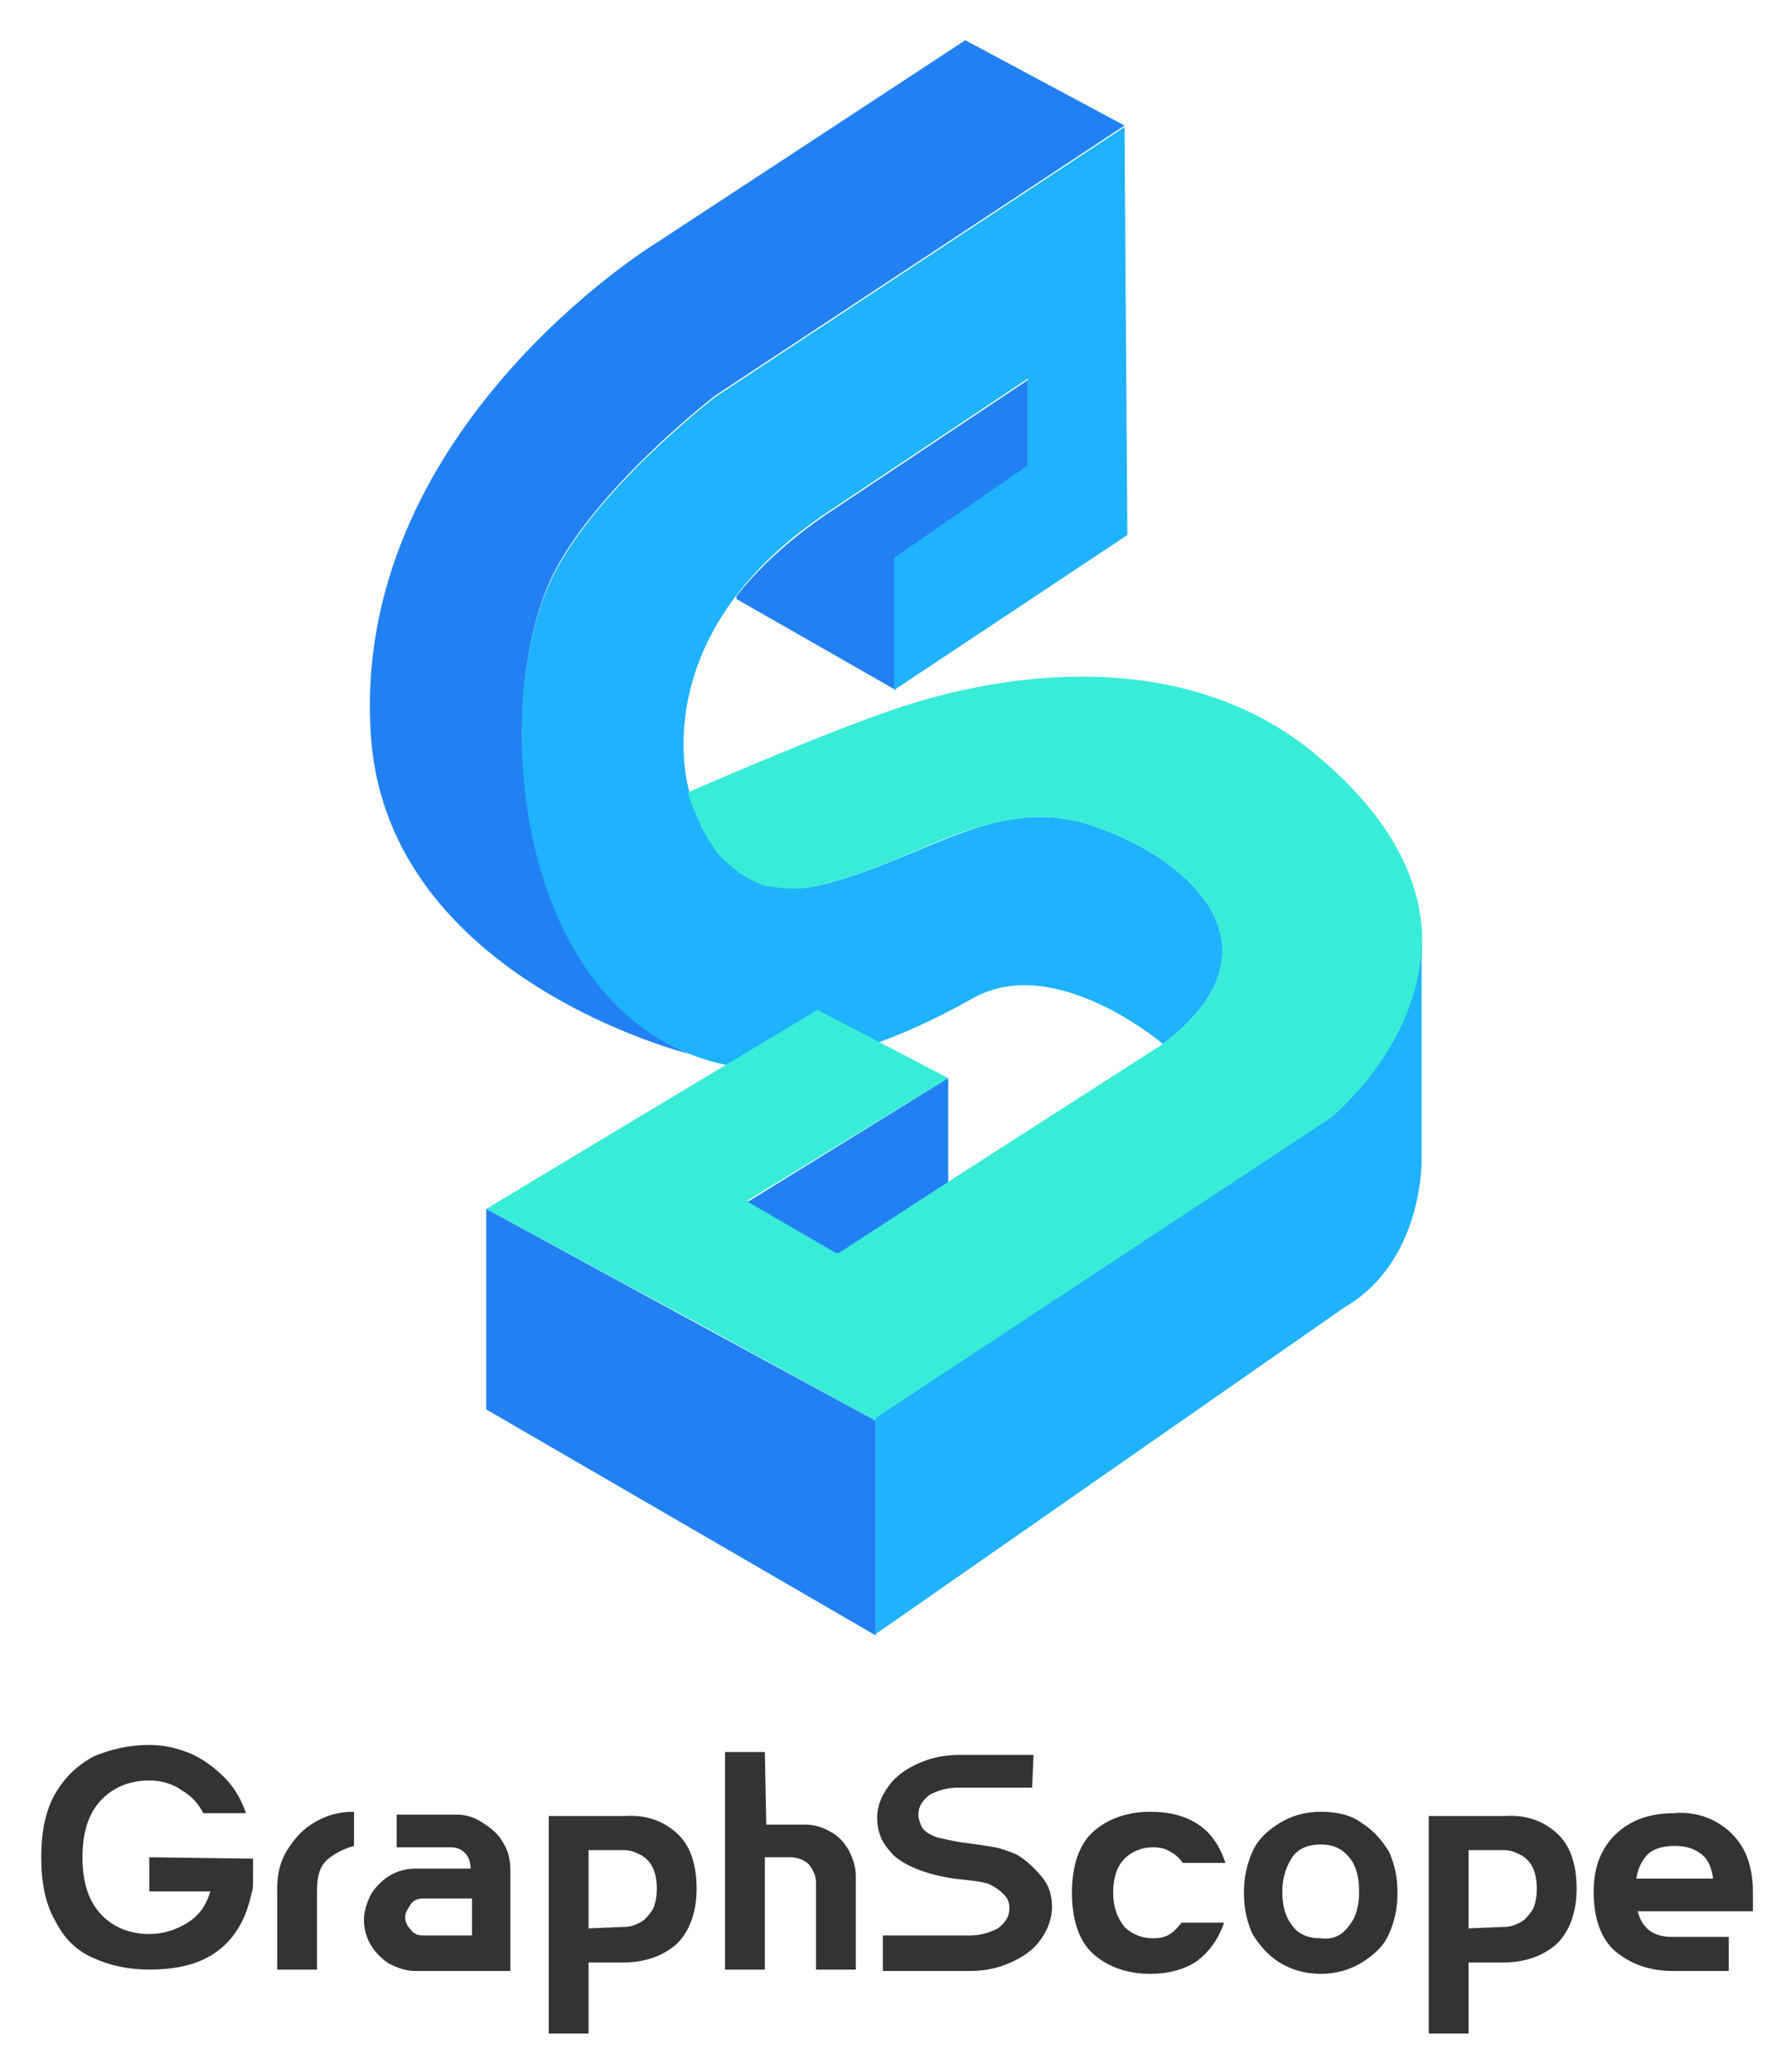
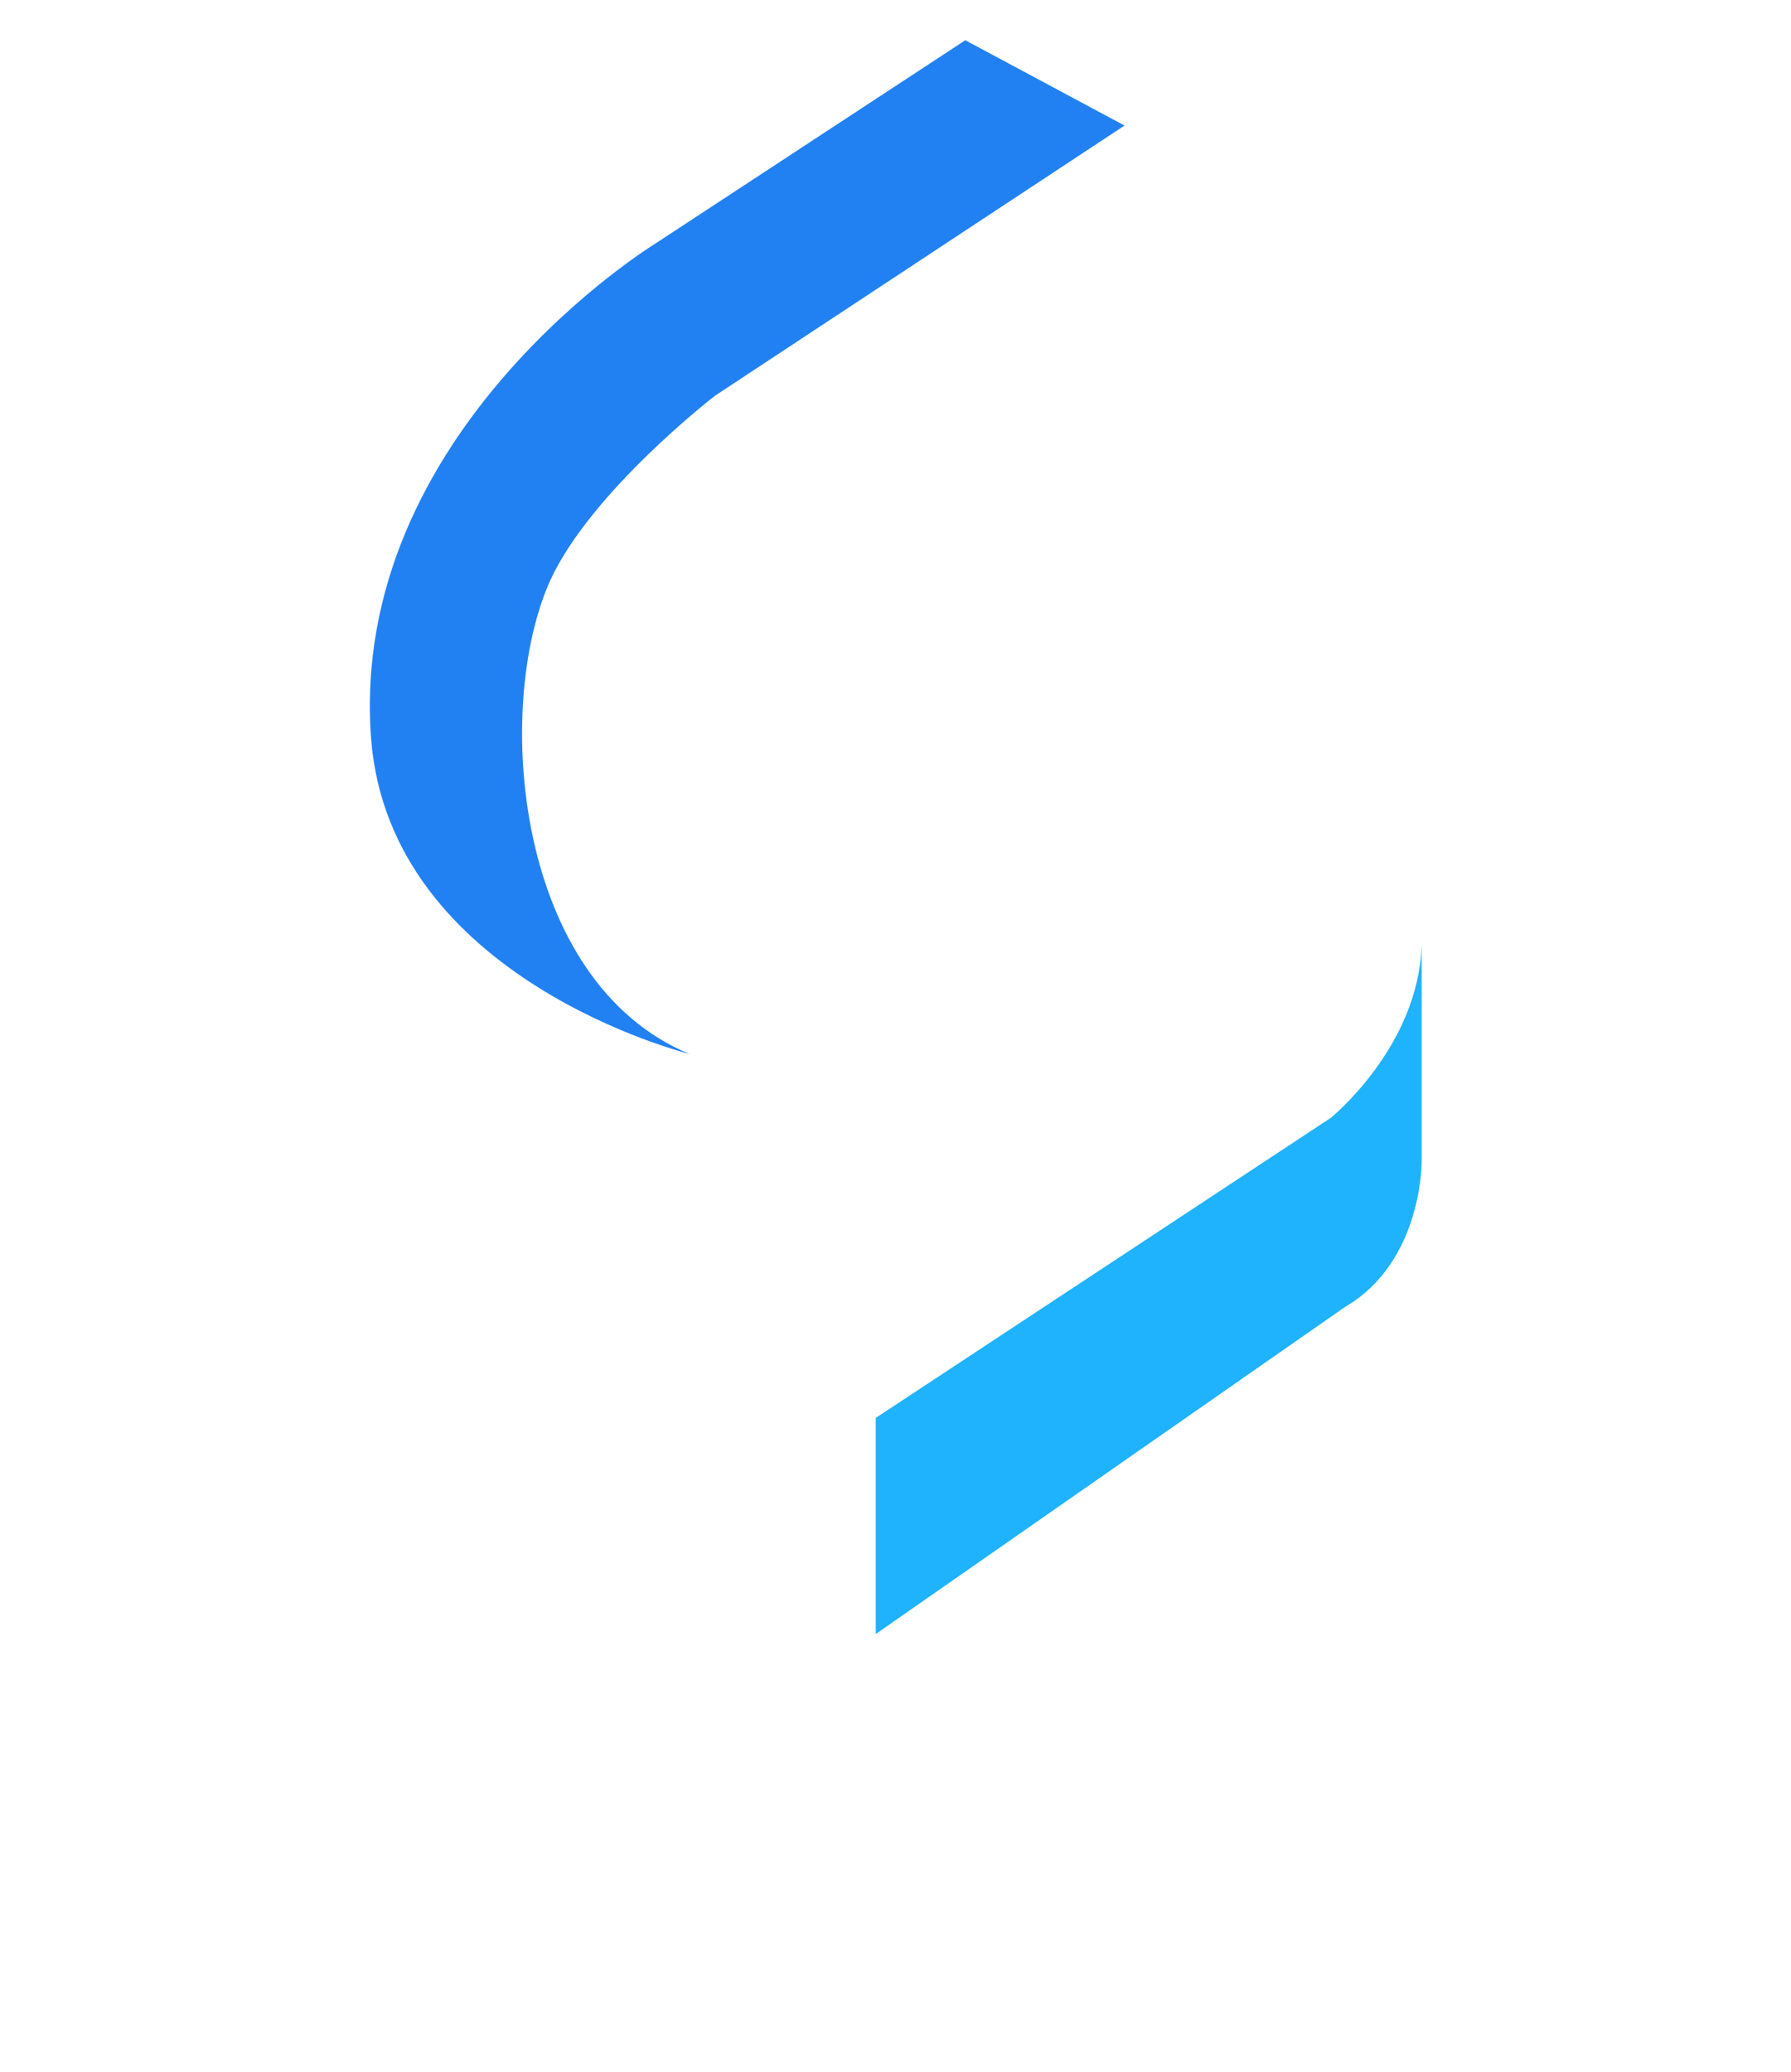
<svg xmlns="http://www.w3.org/2000/svg" role="img" viewBox="-2.80 -3.43 125.98 145.73">
  <title>GraphScope logo</title>
  <style>svg {enable-background:new 0 0 120.5 144.3}</style>
  <style>.st1{fill:#2281f2}.st2{fill:#1fb2fd}</style>
-   <path fill="#333" d="M15 127.3v1.2c0 .6 0 1-.1 1.2-.4 1.9-1.2 3.2-2.4 4.1-1.2.9-2.8 1.3-4.8 1.3-1.5 0-2.8-.3-3.9-.8-1.2-.5-2.1-1.4-2.7-2.6-.7-1.2-1-2.7-1-4.5 0-1.8.3-3.3 1-4.5.7-1.2 1.6-2 2.7-2.6 1.2-.5 2.5-.8 3.9-.8 1 0 1.9.2 2.9.6.9.4 1.7 1 2.4 1.7s1.2 1.6 1.5 2.5h-3c-.3-.6-.8-1.2-1.5-1.6-.7-.5-1.5-.7-2.3-.7-.9 0-1.7.2-2.4.6-.7.4-1.3 1-1.7 1.8-.4.8-.6 1.8-.6 3s.2 2.2.6 3c.4.8 1 1.4 1.7 1.8.7.4 1.5.6 2.4.6 1 0 1.9-.3 2.7-.8.8-.5 1.3-1.2 1.6-2.2H7.7v-2.4l7.3.1zm7.1-.9c-.7.2-1.3.5-1.8.9-.6.5-.8 1.2-.8 2.2v5.6h-2.8v-5.7c0-1 .2-1.9.7-2.7.5-.8 1.1-1.5 2-2s1.7-.7 2.7-.7v2.4zm9.1-1.6c.6.4 1.1.8 1.4 1.4.4.6.5 1.3.5 2v7H26.4c-.6 0-1.2-.2-1.8-.5-.5-.3-1-.8-1.3-1.3-.3-.5-.5-1.1-.5-1.8 0-.6.2-1.2.5-1.8.3-.5.8-1 1.3-1.3.5-.3 1.1-.5 1.8-.5h3.9c0-.4-.1-.8-.4-1.1-.3-.3-.6-.4-1-.4h-3.8v-2.3h4.2c.7 0 1.3.2 1.9.6zm-.8 7.9v-2.6H27c-.4 0-.7.1-.9.4-.2.3-.4.6-.4.9 0 .3.1.6.4.9.2.3.5.4.9.4h3.4zm14.4-7.2c.9.8 1.4 2.1 1.4 3.9 0 1.7-.5 3-1.4 3.9-.9.8-2.2 1.3-3.7 1.3h-2.5v5h-2.8v-15.3h5.3c1.5-.1 2.7.3 3.7 1.2zm-3.7 6.6c.4 0 .7-.1 1.1-.3.4-.2.6-.5.9-.9.2-.4.3-.9.3-1.5s-.1-1.1-.3-1.5c-.2-.4-.5-.7-.9-.9-.4-.2-.7-.3-1.1-.3h-2.5v5.5l2.5-.1zm10-7.2h2.7c.7 0 1.3.2 1.8.5.6.3 1 .8 1.3 1.3.3.6.5 1.2.5 1.8v6.6h-2.8V129c0-.5-.2-.9-.5-1.3-.3-.3-.8-.5-1.3-.5H51v7.9h-2.8v-15.3H51l.1 5.1zm18.7-2.6h-5.2c-.8 0-1.4.2-2 .5-.5.4-.8.8-.8 1.4 0 .3.1.5.2.8.2.4.6.6 1.1.8.5.1 1.2.3 2.1.4.8.1 1.4.2 2 .3.5.1 1 .3 1.5.5.7.4 1.3 1 1.8 1.6.5.6.7 1.3.7 2.1s-.3 1.6-.8 2.3c-.5.7-1.2 1.2-2.1 1.6-.9.4-1.8.6-2.9.6h-6.1v-2.5h6.1c.8 0 1.4-.2 2-.5.5-.4.8-.8.8-1.4 0-.4-.1-.7-.4-1-.3-.3-.6-.5-1-.7-.2-.1-.7-.2-1.6-.3l-.9-.1c-2-.3-3.4-.9-4.2-1.6-.4-.4-.7-.8-.9-1.2-.2-.5-.3-.9-.3-1.5 0-.8.3-1.5.8-2.2.5-.7 1.2-1.2 2.1-1.6.9-.4 1.8-.6 2.9-.6h5.2l-.1 2.3zm11.7 2.6c.9.6 1.5 1.5 1.9 2.7h-3c-.2-.3-.5-.6-.9-.8-.3-.2-.7-.3-1.2-.3-.8 0-1.5.3-2 .8s-.8 1.3-.8 2.4c0 1 .3 1.8.8 2.4.5.5 1.2.8 2 .8.5 0 .9-.1 1.2-.3.3-.2.6-.5.8-.8h3c-.4 1.2-1.1 2.1-1.9 2.7-.9.6-2 .9-3.3.9-1.6 0-3-.5-4-1.4-1-.9-1.5-2.4-1.5-4.3s.5-3.4 1.5-4.3c1-.9 2.4-1.4 4-1.4 1.4 0 2.5.3 3.4.9zm11.5-.1c.8.5 1.4 1.2 1.9 2 .4.9.6 1.8.6 2.9 0 1.1-.2 2-.6 2.9-.4.9-1.1 1.5-1.9 2s-1.8.8-2.9.8c-1.1 0-2.1-.3-2.9-.8-.8-.5-1.4-1.2-1.9-2-.4-.9-.6-1.8-.6-2.9 0-1.1.2-2 .6-2.9.4-.9 1.1-1.5 1.9-2 .8-.5 1.8-.8 2.9-.8 1.1 0 2.1.2 2.9.8zm-.9 7.2c.5-.6.7-1.4.7-2.4s-.2-1.8-.7-2.4-1.1-.9-2-.9c-.9 0-1.6.3-2 .9-.4.6-.7 1.4-.7 2.4s.2 1.8.7 2.4c.4.6 1.1.9 2 .9.9.1 1.5-.2 2-.9zm14.6-6.5c.9.8 1.4 2.1 1.4 3.9 0 1.7-.5 3-1.4 3.9-.9.8-2.2 1.3-3.7 1.3h-2.5v5h-2.8v-15.3h5.3c1.5-.1 2.7.3 3.7 1.2zm-3.7 6.6c.4 0 .7-.1 1.1-.3.4-.2.6-.5.9-.9.2-.4.3-.9.3-1.5s-.1-1.1-.3-1.5c-.2-.4-.5-.7-.9-.9-.4-.2-.7-.3-1.1-.3h-2.5v5.5l2.5-.1zm14.7-7.5c.8.4 1.5 1 2 1.8s.8 1.9.8 3.2v1.4h-8.1c.3 1.2 1.1 1.8 2.4 1.8h4v2.4h-3.9c-1.7 0-3-.5-4.1-1.4-1-.9-1.5-2.3-1.5-4.2 0-1.3.3-2.3.8-3.1.5-.8 1.2-1.4 2-1.8.8-.4 1.8-.6 2.8-.6 1-.1 2 .1 2.8.5zm0 4.1c-.1-.7-.3-1.3-.8-1.7-.5-.4-1.1-.6-1.9-.6-.8 0-1.5.2-1.9.6-.4.4-.7 1-.8 1.7h5.4z" />
-   <path d="M60.2 45.1v-9.3l2.9-2 6.4-4.4v-6.1l-14.1 9.4c-2.8 1.9-4.9 3.9-6.4 5.8v.2l11.2 6.4z" class="st1" />
  <path d="M35.9 37.4c2.9-6.3 11.6-13 11.6-13l28.8-19-11.2-6-21.8 14.3s-21.6 13.2-20 34.8c1.3 17 22.4 22.2 22.4 22.2-12.3-5.1-13.8-24.4-9.8-33.3z" class="st1" />
-   <path d="M76.3 5.5l-28.8 19s-8.7 6.7-11.6 13c-4.3 9.4-2.3 31 12.5 34 0 0 6.2 1.5 17.2-4.7C71.4 63.5 79 70 79 70c8.7-6.6 2.2-12.9-4.8-15.3-6.8-2.4-11.9 2.3-19.2 4.1s-9.3-6.5-9.3-6.5-3.5-10.9 9.7-19.7l14.1-9.4v6.1l-9.4 6.5v9.3l16.4-10.9-.2-28.7z" class="st2" />
-   <path fill="#37edd7" d="M89.7 49.6c-8.2-6.8-19.5-6.3-28.5-3.5-4.9 1.5-15.6 6.2-15.6 6.2s.1.6.5 1.4c.1.2.1.3.2.5s.2.3.2.5c.1.2.3.5.4.7.1.2.2.3.3.5.2.2.3.5.5.7.1.2.3.3.5.5.7.7 1.5 1.3 2.6 1.7.2.1.3.1.5.1 1 .2 2.2.3 3.6-.1h.1c4.8-1.2 8.3-3.5 12-4.3 2.3-.6 4.6-.7 7.2.2 7 2.4 13.5 8.7 4.8 15.3L56.1 84.7 49.8 81l14.1-8.6-9.2-4.8-23.3 14 16.1 8.7 11.3 6.2 32-21.1c0-.1 15.2-12.3-1.1-25.8z" />
  <path d="M97.2 62.9v.1c-.2 7.2-6.4 12.2-6.4 12.2l-32 21.1v15.2l33-23c5.5-3.2 5.4-10.3 5.4-10.3V62.9z" class="st2" />
-   <path d="M63.9 72.4l-14.1 8.7 6.2 3.6h.2l7.7-5zm-5.1 24.1L31.4 81.6v14.1l27.4 15.9z" class="st1" />
</svg>